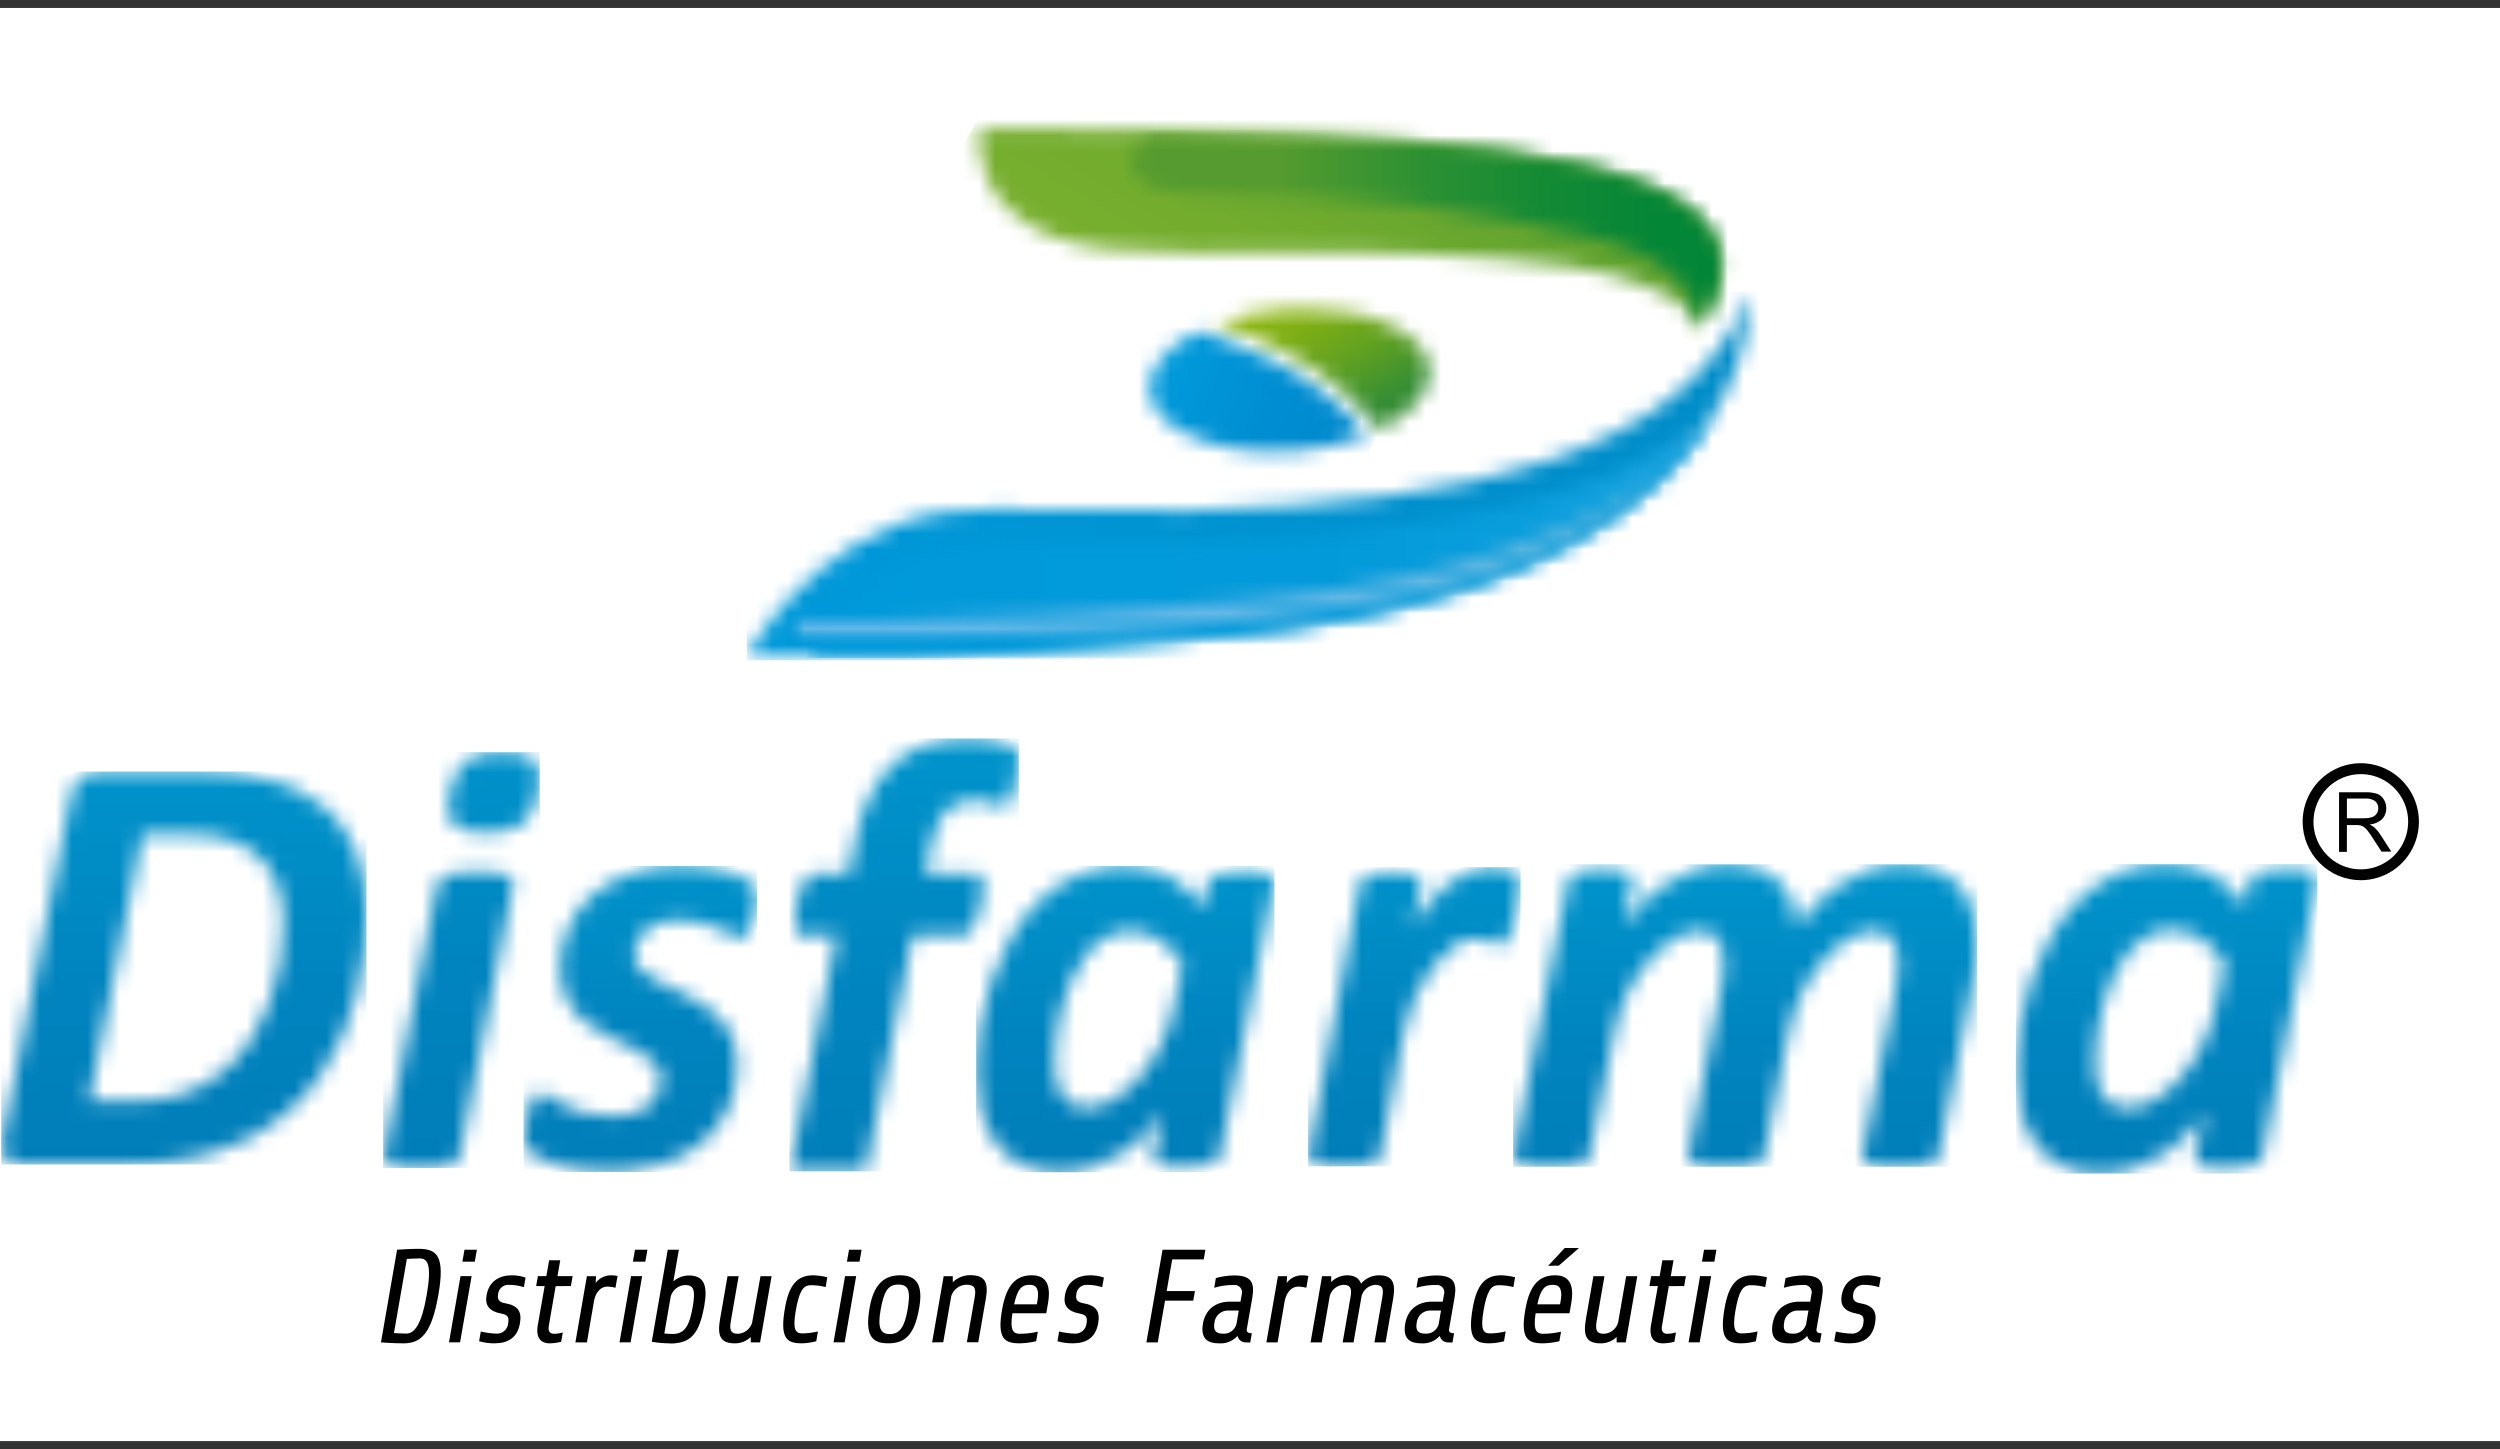
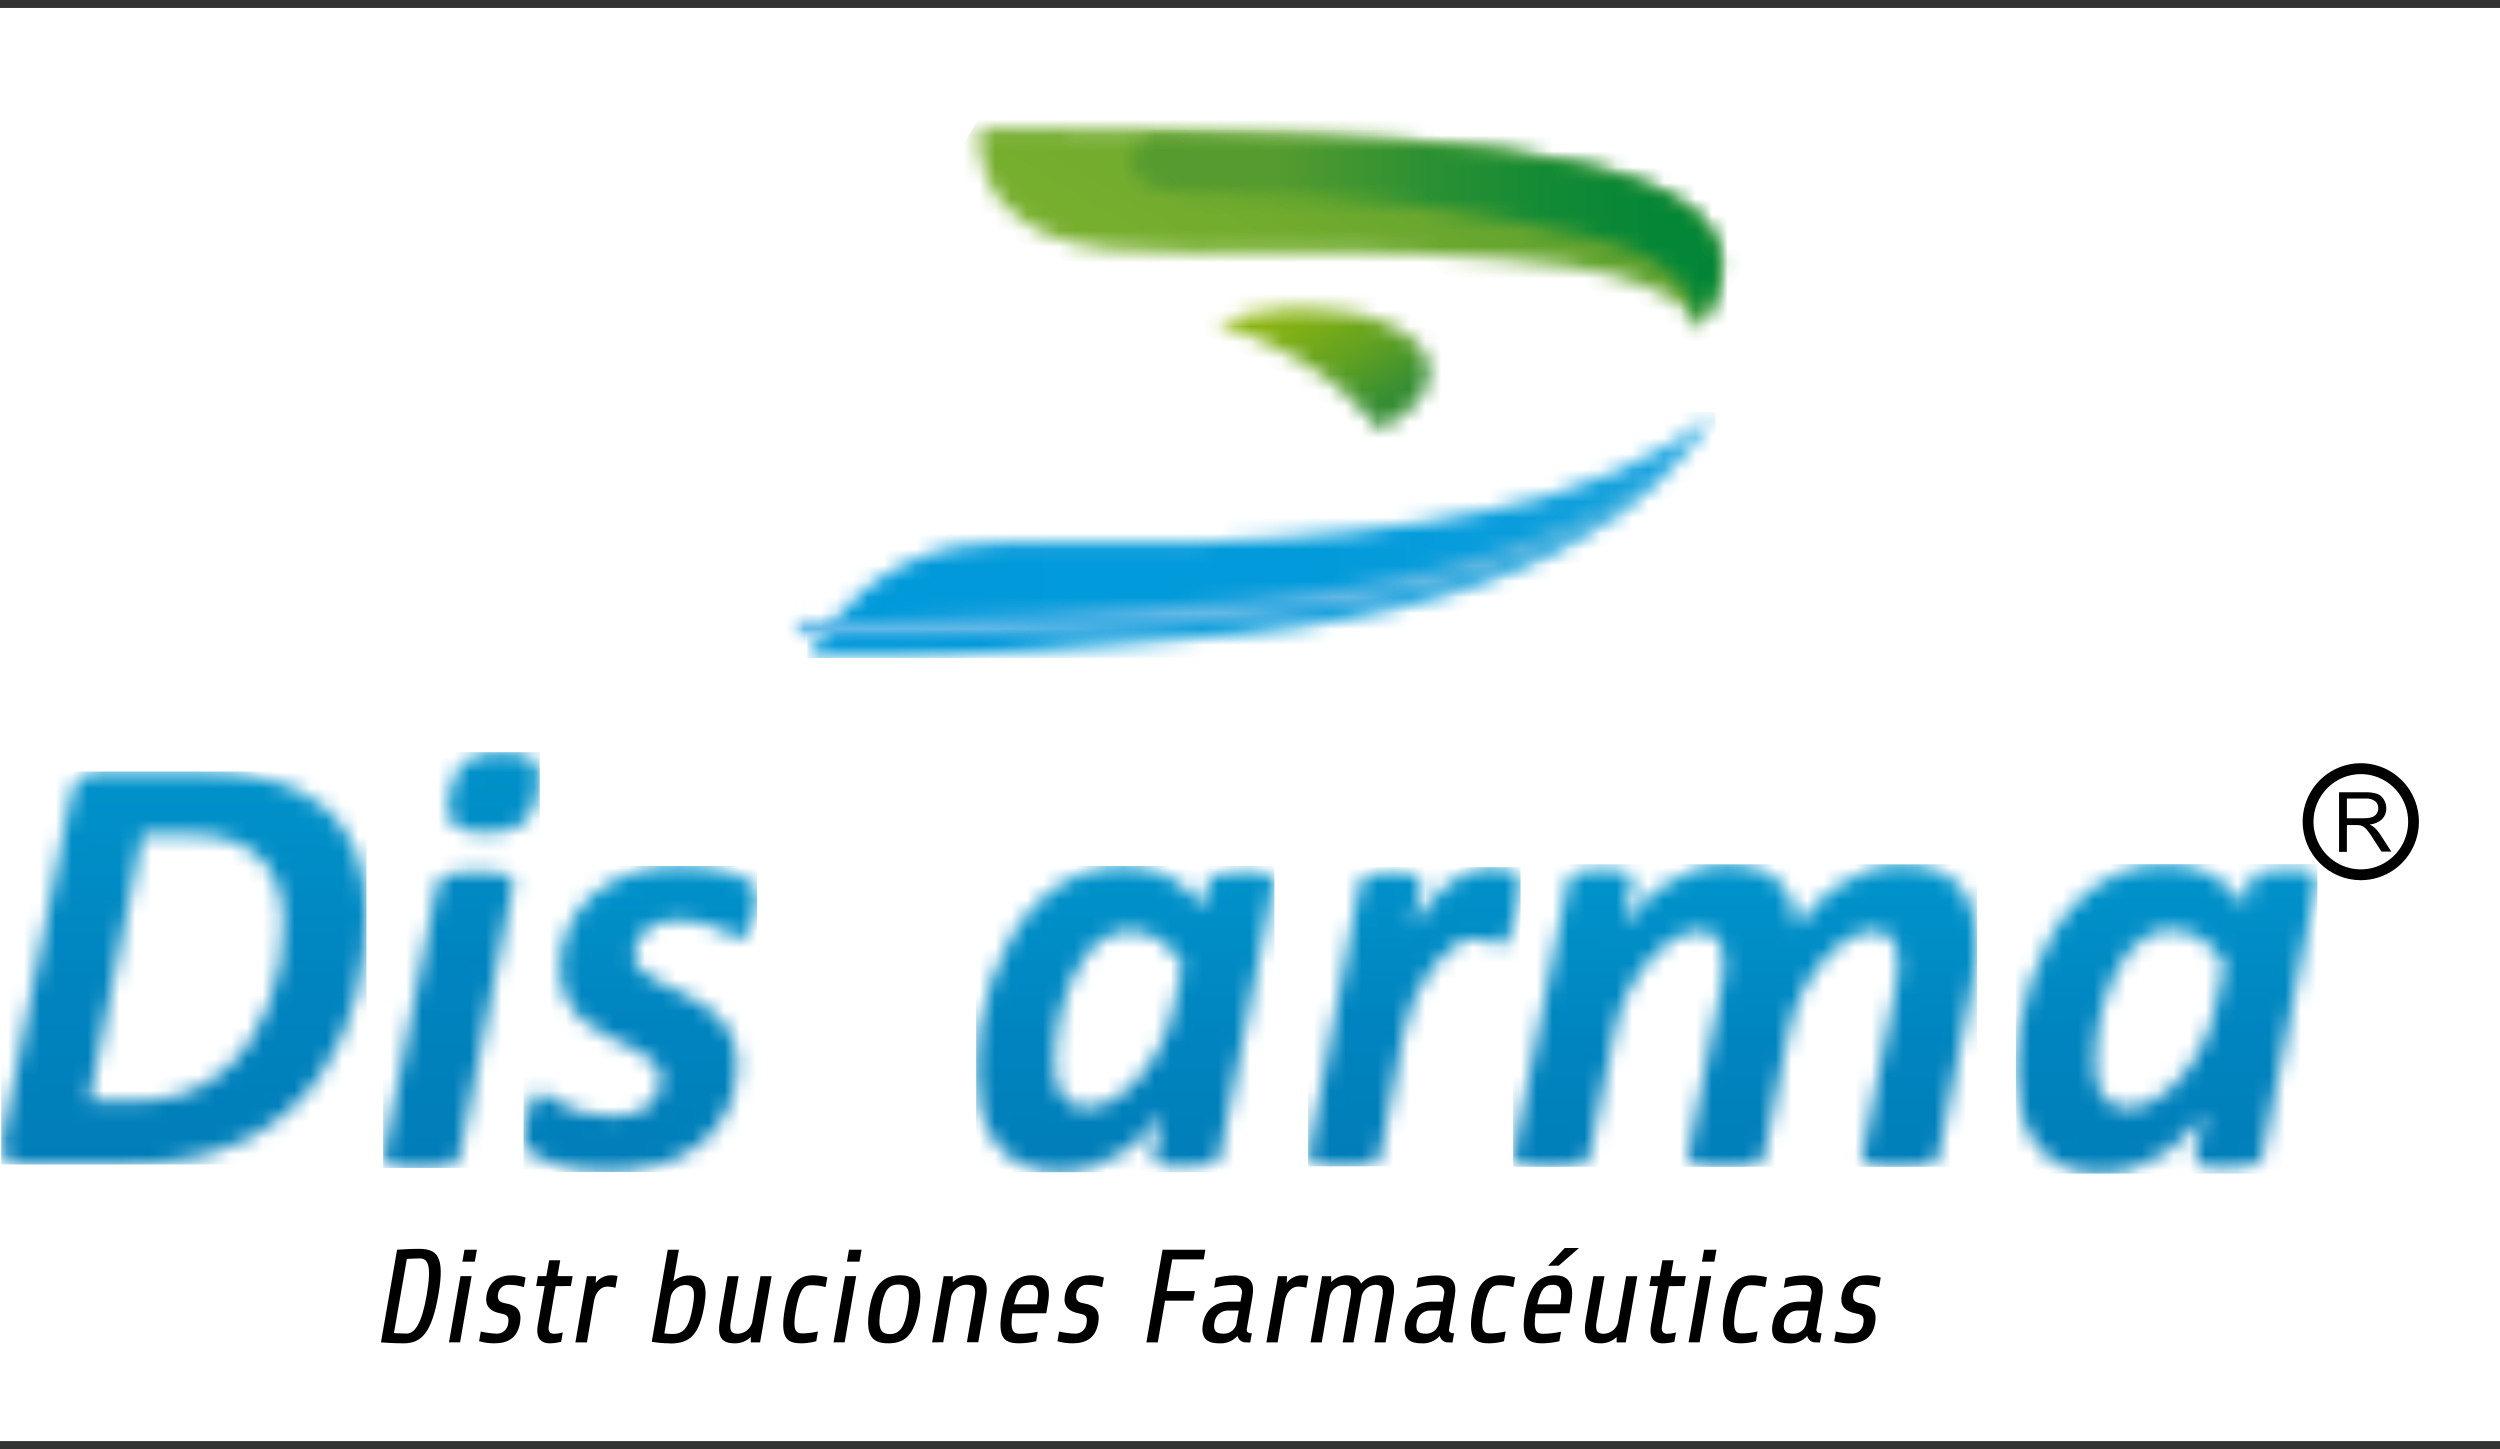
<svg xmlns="http://www.w3.org/2000/svg" width="157" height="91" viewBox="0 0 157 91" fill="none">
  <rect x="0" y="0" width="157" height="91" fill="#333333" stroke="none" />
  <rect width="157" height="90" transform="translate(0 0.5)" fill="white" />
  <g clip-path="url(#clip0_275_6466)">
    <mask id="mask0_275_6466" style="mask-type:luminance" maskUnits="userSpaceOnUse" x="-89" y="-119" width="330" height="331">
      <path d="M240.189 -118.979H-88.189V211.401H240.189V-118.979Z" fill="white" />
    </mask>
    <g mask="url(#mask0_275_6466)">
      <mask id="mask1_275_6466" style="mask-type:luminance" maskUnits="userSpaceOnUse" x="72" y="20" width="14" height="9">
-         <path d="M72.169 24.527C72.349 26.988 76.441 28.692 81.303 28.331C82.86 28.228 84.392 27.893 85.852 27.338C82.632 23.078 76.762 21.219 75.237 20.794C73.266 21.761 72.073 23.116 72.172 24.527" fill="white" />
-       </mask>
+         </mask>
      <g mask="url(#mask1_275_6466)">
        <path d="M74.431 15.569L69.106 27.338L83.479 33.922L88.804 22.154L74.431 15.569Z" fill="url(#paint0_linear_275_6466)" />
      </g>
      <mask id="mask2_275_6466" style="mask-type:luminance" maskUnits="userSpaceOnUse" x="76" y="19" width="14" height="9">
        <path d="M80.65 19.415C79.199 19.514 77.768 19.81 76.397 20.296C83.96 22.732 86.591 27.005 86.596 27.01C88.632 26.041 89.88 24.66 89.783 23.217C89.619 20.977 86.219 19.365 81.942 19.365C81.52 19.365 81.089 19.381 80.65 19.413" fill="white" />
      </mask>
      <g mask="url(#mask2_275_6466)">
        <path d="M86.515 13.49L73.106 21.279L79.769 32.891L93.179 25.102L86.515 13.49Z" fill="url(#paint1_linear_275_6466)" />
      </g>
      <mask id="mask3_275_6466" style="mask-type:luminance" maskUnits="userSpaceOnUse" x="46" y="18" width="64" height="24">
        <path d="M74.848 32.04C71.989 32.117 69.283 32.065 66.892 32.012C63.529 31.937 60.793 31.862 59.136 32.15C50.904 33.595 46.9 41.194 46.9 41.194C62.126 41.471 67.26 40.586 73.978 40.15C111.573 37.701 109.857 18.321 109.857 18.321C106.135 28.75 91.573 31.587 74.848 32.04Z" fill="white" />
      </mask>
      <g mask="url(#mask3_275_6466)">
-         <path d="M111.571 18.321H46.9V41.471H111.571V18.321Z" fill="url(#paint2_linear_275_6466)" />
-       </g>
+         </g>
      <mask id="mask4_275_6466" style="mask-type:luminance" maskUnits="userSpaceOnUse" x="50" y="25" width="58" height="17">
        <path d="M75.299 34.058C72.471 34.166 69.796 34.13 67.442 34.095C64.246 34.047 61.645 34.001 60.067 34.316C55.106 35.3 52.186 38.767 50.699 41.245C63.046 41.322 67.862 40.549 73.979 40.143C95.814 38.723 104.389 31.593 107.743 25.862C100.956 31.796 87.937 33.571 75.303 34.058" fill="white" />
      </mask>
      <g mask="url(#mask4_275_6466)">
        <path d="M107.739 25.862H50.699V41.319H107.739V25.862Z" fill="url(#paint3_linear_275_6466)" />
      </g>
      <mask id="mask5_275_6466" style="mask-type:luminance" maskUnits="userSpaceOnUse" x="49" y="28" width="57" height="13">
        <path d="M78.148 37.716C58.277 39.397 50.127 38.952 50.127 38.952L49.406 40.09C49.406 40.09 63.59 40.569 78.201 38.917C86.605 37.967 97.621 36.542 105.005 28.937C103.692 30.23 96.741 36.146 78.144 37.716M105.005 28.937C105.169 28.776 105.246 28.686 105.246 28.686L105.005 28.937Z" fill="white" />
      </mask>
      <g mask="url(#mask5_275_6466)">
        <mask id="mask6_275_6466" style="mask-type:luminance" maskUnits="userSpaceOnUse" x="49" y="28" width="57" height="13">
          <path d="M105.25 28.686H49.41V40.569H105.25V28.686Z" fill="white" />
        </mask>
        <g mask="url(#mask6_275_6466)">
          <mask id="mask7_275_6466" style="mask-type:luminance" maskUnits="userSpaceOnUse" x="49" y="28" width="57" height="13">
            <path d="M105.25 28.686H49.41V40.569H105.25V28.686Z" fill="white" />
          </mask>
          <g mask="url(#mask7_275_6466)">
            <path d="M105.25 28.686H49.41V40.569H105.25V28.686Z" fill="url(#paint4_linear_275_6466)" />
          </g>
        </g>
      </g>
      <mask id="mask8_275_6466" style="mask-type:luminance" maskUnits="userSpaceOnUse" x="61" y="8" width="48" height="13">
        <path d="M61.551 8.068C61.551 8.171 61.093 10.848 63.16 12.94C66.406 16.224 70.798 15.966 83.27 15.849C91.066 15.779 98.907 16.592 101.162 17.241C107.789 19.151 106.416 21.089 106.635 20.765C112.568 11.649 99.814 9.312 82.015 8.475C74.371 8.121 67.116 8.07 63.661 8.07C62.326 8.07 61.56 8.07 61.56 8.07" fill="white" />
      </mask>
      <g mask="url(#mask8_275_6466)">
        <path d="M73.95 -14.359L55.477 17.833L99.683 43.511L118.157 11.319L73.95 -14.359Z" fill="url(#paint5_linear_275_6466)" />
      </g>
      <mask id="mask9_275_6466" style="mask-type:luminance" maskUnits="userSpaceOnUse" x="71" y="8" width="38" height="13">
        <path d="M76 12.198C86.108 12.187 92.697 13.255 99.687 14.806C106.785 16.383 106.732 19.871 106.607 20.704C106.607 20.801 106.581 20.823 106.623 20.757C112.555 11.64 99.801 9.304 82.003 8.467C78.524 8.306 75.127 8.207 72.13 8.147C70.621 9.958 69.965 12.204 76 12.198Z" fill="white" />
      </mask>
      <g mask="url(#mask9_275_6466)">
        <mask id="mask10_275_6466" style="mask-type:luminance" maskUnits="userSpaceOnUse" x="69" y="8" width="44" height="13">
          <path d="M112.55 8.147H69.959V20.823H112.55V8.147Z" fill="white" />
        </mask>
        <g mask="url(#mask10_275_6466)">
          <mask id="mask11_275_6466" style="mask-type:luminance" maskUnits="userSpaceOnUse" x="69" y="8" width="44" height="13">
            <path d="M112.55 8.147H69.959V20.823H112.55V8.147Z" fill="white" />
          </mask>
          <g mask="url(#mask11_275_6466)">
            <path d="M112.55 8.147H69.959V20.823H112.55V8.147Z" fill="url(#paint6_linear_275_6466)" />
          </g>
        </g>
      </g>
      <mask id="mask12_275_6466" style="mask-type:luminance" maskUnits="userSpaceOnUse" x="0" y="48" width="24" height="26">
        <path d="M8.948 52.378H11.546C12.812 52.378 13.82 52.519 14.572 52.799C15.267 53.043 15.899 53.441 16.422 53.962C16.904 54.462 17.261 55.071 17.463 55.737C17.683 56.459 17.792 57.211 17.785 57.966C17.784 58.81 17.714 59.652 17.577 60.484C17.438 61.35 17.212 62.2 16.905 63.021C16.594 63.847 16.193 64.636 15.71 65.373C15.225 66.115 14.63 66.777 13.945 67.338C13.231 67.92 12.422 68.373 11.555 68.677C10.475 69.029 9.343 69.193 8.208 69.164H5.592L8.948 52.378ZM6.294 48.451C5.866 48.443 5.447 48.574 5.099 48.824C4.73 49.124 4.494 49.558 4.442 50.033L0.149 71.54C0.087 71.79 0.077 72.049 0.121 72.302C0.153 72.485 0.239 72.655 0.366 72.789C0.492 72.914 0.65 73.003 0.821 73.047C1.01 73.099 1.204 73.124 1.399 73.124H7.641C9.143 73.146 10.643 73.005 12.115 72.703C13.284 72.456 14.417 72.066 15.491 71.54C16.448 71.066 17.338 70.466 18.138 69.756C18.881 69.095 19.546 68.349 20.119 67.534C20.669 66.752 21.136 65.915 21.514 65.036C21.881 64.181 22.179 63.297 22.404 62.393C22.62 61.538 22.779 60.669 22.877 59.792C22.97 58.988 23.018 58.179 23.02 57.369C23.044 56.052 22.821 54.742 22.363 53.508C21.947 52.426 21.27 51.466 20.393 50.713C19.43 49.92 18.311 49.342 17.109 49.017C15.811 48.639 14.2 48.448 12.273 48.445L6.294 48.451Z" fill="white" />
      </mask>
      <g mask="url(#mask12_275_6466)">
        <path d="M23.019 48.453H0.074V73.13H23.019V48.453Z" fill="url(#paint7_linear_275_6466)" />
      </g>
      <mask id="mask13_275_6466" style="mask-type:luminance" maskUnits="userSpaceOnUse" x="24" y="47" width="10" height="27">
        <path d="M28.832 54.801C28.574 54.828 28.319 54.882 28.072 54.964C27.91 55.014 27.761 55.099 27.634 55.213C27.543 55.304 27.479 55.421 27.453 55.548L24.086 72.582C24.059 72.695 24.073 72.814 24.125 72.917C24.204 73.035 24.322 73.12 24.458 73.157C24.686 73.233 24.922 73.281 25.161 73.3C25.543 73.337 25.928 73.353 26.312 73.349C26.7 73.352 27.087 73.336 27.473 73.3C27.734 73.28 27.992 73.232 28.243 73.157C28.406 73.113 28.556 73.031 28.681 72.917C28.773 72.826 28.836 72.709 28.863 72.582L32.23 55.548C32.255 55.435 32.242 55.317 32.19 55.213C32.111 55.094 31.994 55.006 31.857 54.964C31.631 54.88 31.395 54.825 31.155 54.801C30.772 54.759 30.388 54.74 30.003 54.744C29.612 54.74 29.221 54.759 28.832 54.801ZM30.156 47.374C29.817 47.45 29.498 47.6 29.224 47.815C28.964 48.026 28.756 48.294 28.615 48.599C28.445 48.971 28.324 49.364 28.254 49.768C28.159 50.16 28.12 50.562 28.138 50.964C28.149 51.251 28.253 51.526 28.433 51.748C28.639 51.962 28.905 52.105 29.195 52.158C29.623 52.251 30.06 52.293 30.498 52.284C30.958 52.292 31.417 52.25 31.868 52.158C32.206 52.09 32.524 51.946 32.799 51.737C33.061 51.528 33.27 51.26 33.41 50.953C33.578 50.571 33.699 50.169 33.771 49.757C33.852 49.373 33.887 48.98 33.876 48.588C33.868 48.302 33.767 48.026 33.589 47.804C33.387 47.581 33.12 47.427 32.827 47.363C32.4 47.264 31.963 47.219 31.525 47.229C31.065 47.221 30.606 47.266 30.156 47.363" fill="white" />
      </mask>
      <g mask="url(#mask13_275_6466)">
        <path d="M33.896 47.237H24.062V73.346H33.896V47.237Z" fill="url(#paint8_linear_275_6466)" />
      </g>
      <mask id="mask14_275_6466" style="mask-type:luminance" maskUnits="userSpaceOnUse" x="32" y="54" width="16" height="20">
        <path d="M39.575 54.874C38.699 55.166 37.887 55.626 37.185 56.228C36.542 56.787 36.03 57.482 35.685 58.264C35.34 59.058 35.165 59.916 35.173 60.783C35.147 61.5 35.307 62.211 35.637 62.847C35.934 63.377 36.331 63.844 36.806 64.222C37.278 64.594 37.792 64.908 38.338 65.157C38.888 65.413 39.396 65.66 39.871 65.902C40.292 66.112 40.685 66.375 41.04 66.684C41.192 66.82 41.312 66.989 41.392 67.177C41.472 67.365 41.511 67.569 41.504 67.774C41.506 68.082 41.445 68.387 41.325 68.671C41.198 68.959 41.006 69.214 40.764 69.415C40.482 69.647 40.156 69.82 39.805 69.922C39.364 70.05 38.907 70.111 38.448 70.102C37.816 70.118 37.186 70.037 36.578 69.864C36.143 69.732 35.721 69.56 35.317 69.349C35.028 69.198 34.749 69.029 34.481 68.842C34.312 68.71 34.106 68.634 33.892 68.622C33.836 68.626 33.781 68.643 33.731 68.671C33.682 68.699 33.64 68.738 33.608 68.785C33.506 68.916 33.424 69.061 33.362 69.215C33.282 69.406 33.215 69.603 33.163 69.805C33.106 70.025 33.054 70.245 33.01 70.455C32.966 70.664 32.933 70.869 32.916 71.047C32.898 71.193 32.889 71.34 32.887 71.488C32.883 71.637 32.905 71.787 32.953 71.928C33.003 72.05 33.077 72.161 33.172 72.252C33.38 72.432 33.61 72.585 33.855 72.71C34.208 72.896 34.58 73.044 34.965 73.15C35.451 73.289 35.945 73.397 36.445 73.474C38.166 73.739 39.924 73.612 41.589 73.102C42.525 72.804 43.395 72.328 44.151 71.699C44.836 71.115 45.381 70.384 45.745 69.558C46.117 68.714 46.305 67.799 46.296 66.876C46.322 66.158 46.158 65.447 45.821 64.814C45.514 64.277 45.107 63.804 44.624 63.42C44.146 63.039 43.624 62.718 43.069 62.464C42.51 62.211 41.992 61.967 41.513 61.73C41.086 61.524 40.684 61.268 40.315 60.968C40.164 60.852 40.041 60.701 39.957 60.529C39.873 60.357 39.83 60.167 39.831 59.975C39.831 59.679 39.892 59.386 40.011 59.116C40.132 58.848 40.311 58.61 40.534 58.42C40.788 58.207 41.081 58.048 41.397 57.951C41.781 57.831 42.181 57.773 42.583 57.779C43.086 57.771 43.587 57.829 44.074 57.951C44.454 58.05 44.825 58.181 45.184 58.343C45.502 58.488 45.769 58.623 45.992 58.744C46.167 58.851 46.365 58.913 46.57 58.924C46.721 58.924 46.857 58.814 46.977 58.592C47.11 58.34 47.215 58.074 47.29 57.799C47.378 57.502 47.444 57.198 47.489 56.891C47.528 56.667 47.55 56.441 47.557 56.213C47.569 56.094 47.556 55.973 47.518 55.859C47.481 55.745 47.419 55.641 47.338 55.552C47.154 55.374 46.939 55.232 46.703 55.134C46.366 54.978 46.017 54.85 45.659 54.751C45.217 54.628 44.767 54.535 44.313 54.473C43.8 54.404 43.283 54.369 42.765 54.37C41.682 54.353 40.605 54.518 39.575 54.856" fill="white" />
      </mask>
      <g mask="url(#mask14_275_6466)">
        <path d="M47.549 54.387H32.877V73.598H47.549V54.387Z" fill="url(#paint9_linear_275_6466)" />
      </g>
      <mask id="mask15_275_6466" style="mask-type:luminance" maskUnits="userSpaceOnUse" x="61" y="54" width="20" height="20">
        <path d="M67.226 69.305C66.974 69.146 66.765 68.926 66.62 68.664C66.46 68.38 66.354 68.07 66.307 67.748C66.248 67.387 66.219 67.023 66.222 66.657C66.224 66.086 66.265 65.515 66.344 64.948C66.426 64.328 66.552 63.714 66.723 63.111C66.896 62.512 67.116 61.927 67.38 61.363C67.62 60.834 67.922 60.337 68.282 59.883C68.606 59.469 69.006 59.122 69.459 58.858C69.905 58.604 70.409 58.472 70.922 58.477C71.584 58.463 72.235 58.646 72.793 59.004C73.392 59.416 73.894 59.954 74.265 60.581L73.724 63.171C73.554 64.031 73.27 64.863 72.879 65.647C72.521 66.377 72.07 67.058 71.539 67.673C71.073 68.218 70.521 68.683 69.906 69.049C69.391 69.367 68.801 69.542 68.196 69.556C67.857 69.57 67.52 69.487 67.226 69.316M67.599 54.999C66.718 55.392 65.914 55.939 65.223 56.614C64.525 57.3 63.926 58.083 63.446 58.938C62.956 59.804 62.549 60.716 62.231 61.66C61.918 62.583 61.683 63.53 61.528 64.492C61.386 65.361 61.313 66.24 61.309 67.12C61.302 67.939 61.383 68.757 61.552 69.558C61.711 70.299 62.008 71.003 62.428 71.633C62.837 72.242 63.392 72.738 64.041 73.076C64.828 73.458 65.696 73.642 66.57 73.611C67.297 73.612 68.02 73.489 68.706 73.247C69.37 73.018 70.004 72.71 70.596 72.329C71.139 71.983 71.637 71.569 72.078 71.098C72.446 70.717 72.754 70.282 72.99 69.807L72.459 72.54C72.431 72.658 72.441 72.781 72.487 72.893C72.551 73.006 72.656 73.089 72.78 73.124C72.975 73.189 73.176 73.231 73.38 73.247C73.699 73.276 74.019 73.289 74.339 73.285C74.905 73.31 75.471 73.252 76.02 73.113C76.368 72.999 76.568 72.809 76.618 72.54L80.013 55.462C80.041 55.349 80.027 55.23 79.974 55.127C79.905 55.022 79.801 54.944 79.681 54.907C79.487 54.839 79.287 54.794 79.083 54.773C78.767 54.738 78.45 54.722 78.133 54.724C77.567 54.7 77.001 54.758 76.452 54.896C76.103 55.013 75.902 55.202 75.852 55.471L75.547 56.98C74.992 56.187 74.265 55.53 73.422 55.059C72.56 54.607 71.6 54.38 70.628 54.398C69.588 54.38 68.555 54.585 67.599 54.999Z" fill="white" />
      </mask>
      <g mask="url(#mask15_275_6466)">
        <path d="M80.038 54.387H61.301V73.615H80.038V54.387Z" fill="url(#paint10_linear_275_6466)" />
      </g>
      <mask id="mask16_275_6466" style="mask-type:luminance" maskUnits="userSpaceOnUse" x="82" y="54" width="14" height="20">
        <path d="M92.233 54.744C91.762 54.946 91.32 55.211 90.92 55.532C90.478 55.885 90.074 56.283 89.713 56.72C89.331 57.185 88.996 57.688 88.715 58.222L89.219 55.524C89.244 55.413 89.235 55.297 89.192 55.191C89.136 55.087 89.043 55.009 88.932 54.971C88.755 54.903 88.57 54.859 88.382 54.839C88.081 54.804 87.777 54.789 87.474 54.792C87.165 54.79 86.855 54.805 86.548 54.839C86.334 54.861 86.123 54.905 85.917 54.971C85.778 55.012 85.651 55.088 85.547 55.191C85.464 55.285 85.408 55.4 85.385 55.524L82.183 72.483C82.157 72.595 82.17 72.712 82.22 72.816C82.292 72.931 82.403 73.016 82.533 73.054C82.749 73.128 82.973 73.175 83.201 73.195C83.564 73.231 83.93 73.248 84.295 73.243C84.661 73.246 85.026 73.23 85.39 73.195C85.637 73.174 85.881 73.126 86.119 73.054C86.273 73.008 86.415 72.927 86.532 72.816C86.62 72.724 86.679 72.608 86.703 72.483L88.144 64.865C88.424 63.368 89.047 61.959 89.965 60.748C90.338 60.252 90.781 59.814 91.279 59.446C91.654 59.147 92.114 58.974 92.592 58.951C92.775 58.949 92.957 58.972 93.133 59.019C93.288 59.063 93.431 59.107 93.571 59.151C93.711 59.195 93.823 59.239 93.93 59.286C94.032 59.329 94.142 59.351 94.254 59.352C94.385 59.352 94.508 59.261 94.624 59.085C94.754 58.87 94.857 58.64 94.93 58.4C95.02 58.123 95.099 57.821 95.171 57.499C95.243 57.178 95.305 56.863 95.353 56.559C95.401 56.255 95.436 55.988 95.46 55.761C95.484 55.535 95.497 55.374 95.497 55.286C95.508 55.156 95.469 55.026 95.388 54.925C95.298 54.85 95.198 54.789 95.09 54.744C94.949 54.682 94.802 54.635 94.652 54.601C94.49 54.563 94.317 54.532 94.131 54.506C93.949 54.482 93.765 54.469 93.582 54.469C93.118 54.473 92.659 54.569 92.233 54.753" fill="white" />
      </mask>
      <g mask="url(#mask16_275_6466)">
        <path d="M95.492 54.46H82.148V73.25H95.492V54.46Z" fill="url(#paint11_linear_275_6466)" />
      </g>
      <mask id="mask17_275_6466" style="mask-type:luminance" maskUnits="userSpaceOnUse" x="95" y="54" width="30" height="20">
        <path d="M117.375 54.632C116.727 54.862 116.109 55.169 115.532 55.546C114.978 55.905 114.464 56.324 113.999 56.794C113.58 57.214 113.205 57.676 112.883 58.175C112.838 57.647 112.718 57.128 112.528 56.634C112.35 56.169 112.077 55.746 111.727 55.394C111.346 55.024 110.89 54.742 110.39 54.568C109.772 54.357 109.123 54.257 108.472 54.27C107.766 54.269 107.066 54.389 106.401 54.625C105.749 54.853 105.127 55.16 104.549 55.539C103.997 55.899 103.487 56.321 103.029 56.797C102.624 57.213 102.266 57.673 101.961 58.169L102.515 55.347C102.539 55.239 102.53 55.125 102.489 55.022C102.428 54.912 102.329 54.83 102.211 54.79C102.023 54.722 101.827 54.677 101.628 54.656C101.309 54.62 100.987 54.604 100.665 54.607C100.337 54.605 100.009 54.621 99.682 54.656C99.455 54.679 99.231 54.724 99.012 54.79C98.867 54.832 98.736 54.912 98.631 55.022C98.548 55.117 98.492 55.233 98.469 55.358L95.046 72.507C95.018 72.62 95.031 72.739 95.083 72.842C95.162 72.96 95.281 73.046 95.418 73.082C95.647 73.159 95.884 73.207 96.125 73.228C96.422 73.258 96.808 73.276 97.278 73.276C97.749 73.276 98.126 73.258 98.443 73.228C98.705 73.205 98.964 73.157 99.216 73.082C99.378 73.037 99.528 72.955 99.654 72.842C99.747 72.752 99.81 72.635 99.835 72.507L101.394 64.746C101.556 63.903 101.836 63.087 102.226 62.323C102.585 61.603 103.034 60.931 103.561 60.325C104.016 59.796 104.547 59.34 105.138 58.971C105.61 58.661 106.157 58.488 106.72 58.471C107.281 58.471 107.676 58.654 107.907 59.019C108.149 59.441 108.268 59.924 108.248 60.411C108.248 60.716 108.232 61.022 108.2 61.325C108.17 61.633 108.116 61.938 108.038 62.237L106.016 72.514C106.001 72.57 105.998 72.629 106.006 72.686C106.015 72.744 106.034 72.799 106.064 72.849C106.145 72.964 106.262 73.048 106.396 73.089C106.622 73.165 106.856 73.214 107.093 73.234C107.393 73.265 107.771 73.283 108.231 73.283C108.691 73.283 109.091 73.265 109.404 73.234C109.666 73.211 109.925 73.162 110.177 73.089C110.34 73.045 110.49 72.962 110.615 72.849C110.708 72.758 110.771 72.642 110.797 72.514L112.34 64.746C112.502 63.903 112.782 63.087 113.172 62.323C113.531 61.603 113.98 60.931 114.507 60.325C114.962 59.796 115.493 59.34 116.084 58.971C116.556 58.66 117.105 58.487 117.669 58.471C118.24 58.471 118.638 58.658 118.862 59.028C119.102 59.475 119.217 59.98 119.194 60.488C119.196 60.783 119.177 61.077 119.137 61.369C119.1 61.658 119.054 61.948 119.004 62.25L116.961 72.527C116.942 72.582 116.934 72.64 116.939 72.698C116.944 72.756 116.961 72.812 116.99 72.862C117.071 72.977 117.188 73.061 117.323 73.102C117.552 73.179 117.789 73.228 118.03 73.247C118.336 73.278 118.717 73.296 119.177 73.296C119.637 73.296 120.039 73.278 120.35 73.247C120.612 73.224 120.871 73.175 121.123 73.102C121.29 73.059 121.444 72.977 121.572 72.862C121.665 72.772 121.728 72.655 121.754 72.527L123.853 61.942C123.95 61.482 124.023 61.017 124.072 60.55C124.121 60.111 124.146 59.67 124.149 59.228V59.147C124.151 58.507 124.067 57.87 123.899 57.253C123.747 56.682 123.474 56.151 123.098 55.698C122.702 55.238 122.201 54.882 121.638 54.66C120.921 54.391 120.159 54.264 119.394 54.286C118.698 54.285 118.007 54.405 117.351 54.64" fill="white" />
      </mask>
      <g mask="url(#mask17_275_6466)">
        <path d="M124.166 54.277H95.023V73.274H124.166V54.277Z" fill="url(#paint12_linear_275_6466)" />
      </g>
      <mask id="mask18_275_6466" style="mask-type:luminance" maskUnits="userSpaceOnUse" x="-89" y="-119" width="330" height="331">
        <path d="M240.189 -118.979H-88.189V211.401H240.189V-118.979Z" fill="white" />
      </mask>
      <g mask="url(#mask18_275_6466)">
        <path d="M148.257 55.277C148.979 55.277 149.685 55.061 150.286 54.658C150.887 54.254 151.355 53.68 151.631 53.008C151.907 52.337 151.979 51.598 151.838 50.886C151.697 50.173 151.349 49.518 150.838 49.005C150.327 48.491 149.677 48.141 148.968 48C148.26 47.858 147.525 47.931 146.858 48.21C146.191 48.488 145.621 48.959 145.22 49.564C144.819 50.168 144.605 50.879 144.605 51.605C144.607 52.579 144.992 53.513 145.676 54.201C146.361 54.889 147.289 55.276 148.257 55.277ZM148.257 48.614C148.845 48.614 149.42 48.789 149.909 49.117C150.398 49.446 150.78 49.913 151.005 50.459C151.231 51.006 151.29 51.607 151.175 52.188C151.061 52.768 150.778 53.301 150.362 53.72C149.946 54.138 149.417 54.423 148.84 54.539C148.263 54.654 147.665 54.595 147.122 54.369C146.579 54.143 146.114 53.759 145.787 53.267C145.461 52.775 145.286 52.197 145.286 51.605C145.287 50.813 145.6 50.053 146.157 49.492C146.714 48.931 147.469 48.615 148.257 48.614Z" fill="black" />
        <path d="M147.385 51.815H147.954C148.046 51.811 148.138 51.817 148.228 51.832C148.306 51.852 148.38 51.886 148.447 51.931C148.543 52 148.627 52.084 148.696 52.18C148.791 52.299 148.915 52.471 149.051 52.696L149.557 53.48H150.174L149.517 52.462C149.403 52.28 149.266 52.112 149.11 51.964C149.02 51.89 148.921 51.828 148.815 51.779C149.109 51.757 149.388 51.635 149.605 51.434C149.772 51.255 149.863 51.018 149.859 50.773C149.861 50.575 149.808 50.38 149.706 50.211C149.612 50.049 149.467 49.923 149.294 49.854C149.049 49.778 148.793 49.744 148.537 49.755H146.893V53.499H147.383L147.385 51.815ZM147.385 50.149H148.561C148.776 50.132 148.99 50.192 149.165 50.319C149.227 50.374 149.277 50.441 149.31 50.518C149.343 50.594 149.358 50.676 149.355 50.76C149.356 50.879 149.322 50.995 149.257 51.094C149.187 51.198 149.086 51.275 148.968 51.315C148.798 51.369 148.62 51.392 148.443 51.385H147.385V50.149Z" fill="black" />
      </g>
      <mask id="mask19_275_6466" style="mask-type:luminance" maskUnits="userSpaceOnUse" x="126" y="54" width="20" height="20">
        <path d="M132.587 69.338C132.332 69.177 132.12 68.954 131.971 68.691C131.813 68.402 131.705 68.089 131.654 67.763C131.596 67.399 131.567 67.031 131.569 66.662C131.572 66.084 131.614 65.506 131.693 64.933C131.777 64.306 131.905 63.686 132.079 63.078C132.25 62.474 132.47 61.885 132.735 61.316C132.977 60.782 133.283 60.279 133.646 59.819C133.976 59.403 134.38 59.053 134.837 58.786C135.287 58.528 135.797 58.394 136.315 58.4C136.983 58.386 137.641 58.571 138.206 58.931C138.81 59.349 139.317 59.893 139.693 60.526L139.156 63.131C138.984 64 138.696 64.842 138.3 65.633C137.938 66.371 137.484 67.058 136.947 67.68C136.478 68.232 135.92 68.701 135.297 69.069C134.776 69.391 134.18 69.568 133.57 69.582C133.227 69.597 132.888 69.513 132.591 69.342M132.965 54.876C132.073 55.272 131.257 55.824 130.557 56.508C129.851 57.2 129.247 57.99 128.762 58.854C128.265 59.73 127.854 60.652 127.534 61.607C127.219 62.54 126.981 63.498 126.822 64.47C126.68 65.348 126.607 66.235 126.604 67.124C126.601 67.956 126.688 68.785 126.862 69.598C127.02 70.346 127.317 71.056 127.738 71.692C128.151 72.309 128.713 72.81 129.371 73.151C130.165 73.538 131.041 73.724 131.923 73.692C132.658 73.693 133.388 73.569 134.082 73.325C134.753 73.094 135.395 72.782 135.993 72.397C136.542 72.047 137.045 71.629 137.49 71.153C137.862 70.768 138.172 70.328 138.412 69.849L137.874 72.611C137.847 72.73 137.857 72.854 137.902 72.968C137.97 73.077 138.076 73.156 138.2 73.188C138.395 73.257 138.598 73.299 138.804 73.314C139.127 73.343 139.451 73.356 139.776 73.353C140.347 73.377 140.918 73.318 141.473 73.179C141.825 73.062 142.026 72.871 142.079 72.6L145.514 55.334C145.541 55.22 145.528 55.1 145.477 54.995C145.408 54.885 145.302 54.803 145.179 54.764C144.983 54.695 144.779 54.649 144.572 54.627C144.254 54.593 143.934 54.578 143.614 54.581C143.042 54.557 142.47 54.615 141.915 54.753C141.563 54.869 141.362 55.063 141.311 55.334L141.004 56.858C140.441 56.057 139.706 55.393 138.852 54.918C137.982 54.463 137.011 54.236 136.03 54.257C134.977 54.239 133.933 54.446 132.965 54.865" fill="white" />
      </mask>
      <g mask="url(#mask19_275_6466)">
        <path d="M145.532 54.27H126.598V73.699H145.532V54.27Z" fill="url(#paint13_linear_275_6466)" />
      </g>
      <mask id="mask20_275_6466" style="mask-type:luminance" maskUnits="userSpaceOnUse" x="49" y="46" width="15" height="28">
        <path d="M58.084 46.788C57.322 47.052 56.625 47.475 56.039 48.031C55.431 48.621 54.935 49.318 54.577 50.088C54.153 50.993 53.848 51.951 53.671 52.936L53.309 54.839H51.206C51.124 54.837 51.043 54.853 50.968 54.884C50.892 54.916 50.824 54.962 50.768 55.022C50.636 55.16 50.524 55.316 50.433 55.484C50.326 55.685 50.242 55.898 50.185 56.118C50.122 56.356 50.067 56.59 50.023 56.821C49.98 57.039 49.948 57.26 49.927 57.482C49.907 57.687 49.899 57.854 49.899 57.982C49.878 58.198 49.921 58.416 50.023 58.607C50.066 58.662 50.122 58.705 50.185 58.733C50.249 58.761 50.318 58.772 50.387 58.766H52.528L49.642 73.23C49.618 73.344 49.594 73.45 49.57 73.562H54.362L57.311 58.766H60.457C60.531 58.764 60.604 58.746 60.672 58.715C60.739 58.683 60.799 58.639 60.849 58.583C60.98 58.445 61.087 58.286 61.164 58.112C61.26 57.905 61.343 57.694 61.414 57.477C61.489 57.247 61.553 57.012 61.604 56.775C61.652 56.557 61.687 56.336 61.709 56.114C61.729 55.909 61.738 55.742 61.738 55.614C61.753 55.411 61.713 55.208 61.624 55.026C61.579 54.962 61.518 54.912 61.447 54.88C61.376 54.847 61.298 54.835 61.221 54.843H58.112L58.399 53.381C58.484 52.896 58.612 52.419 58.782 51.958C58.91 51.605 59.098 51.276 59.336 50.986C59.546 50.742 59.812 50.554 60.111 50.438C60.452 50.317 60.812 50.258 61.173 50.266C61.388 50.264 61.602 50.283 61.812 50.324C62.011 50.363 62.187 50.403 62.338 50.449C62.489 50.495 62.629 50.535 62.749 50.575C62.845 50.607 62.946 50.626 63.047 50.63C63.106 50.625 63.162 50.606 63.212 50.574C63.262 50.543 63.304 50.5 63.334 50.449C63.435 50.3 63.515 50.138 63.572 49.967C63.645 49.756 63.706 49.541 63.754 49.324C63.804 49.092 63.846 48.868 63.877 48.65C63.907 48.431 63.936 48.236 63.956 48.064C63.975 47.892 63.984 47.764 63.984 47.687C63.986 47.545 63.97 47.403 63.936 47.264C63.909 47.16 63.853 47.067 63.774 46.995C63.649 46.895 63.505 46.82 63.351 46.775C63.121 46.691 62.885 46.624 62.644 46.575C62.348 46.513 62.048 46.467 61.747 46.438C61.414 46.407 61.09 46.392 60.753 46.392C59.846 46.378 58.944 46.517 58.084 46.804" fill="white" />
      </mask>
      <g mask="url(#mask20_275_6466)">
-         <path d="M63.984 46.377H49.572V73.562H63.984V46.377Z" fill="url(#paint14_linear_275_6466)" />
-       </g>
+         </g>
      <mask id="mask21_275_6466" style="mask-type:luminance" maskUnits="userSpaceOnUse" x="-89" y="-119" width="330" height="331">
        <path d="M240.189 -118.979H-88.189V211.401H240.189V-118.979Z" fill="white" />
      </mask>
      <g mask="url(#mask21_275_6466)">
        <path d="M25.342 84.362C24.703 84.362 23.924 84.302 23.924 84.302L24.937 78.483C24.937 78.483 25.71 78.426 26.275 78.426C27.433 78.426 27.959 78.849 27.532 81.302C27.105 83.756 26.437 84.362 25.342 84.362ZM26.352 79.029C26.047 79.029 25.55 79.062 25.55 79.062L24.74 83.716C24.74 83.716 25.178 83.749 25.522 83.749C26.03 83.749 26.474 83.177 26.792 81.355C27.138 79.373 26.844 79.029 26.354 79.029" fill="black" />
        <path d="M29.038 79.232L29.169 78.483H29.949L29.817 79.232H29.038ZM28.197 84.298L28.92 80.141H29.618L28.893 84.298H28.197Z" fill="black" />
        <path d="M31.049 84.361C30.724 84.364 30.4 84.319 30.088 84.229L30.193 83.621C30.527 83.698 30.868 83.743 31.211 83.754C31.382 83.754 31.547 83.692 31.676 83.579C31.804 83.466 31.887 83.309 31.909 83.139C31.979 82.74 31.909 82.573 31.504 82.498C30.692 82.348 30.449 81.959 30.556 81.344C30.712 80.445 31.373 80.088 32.152 80.088C32.442 80.091 32.73 80.138 33.006 80.23L32.901 80.835C32.604 80.74 32.295 80.69 31.984 80.688C31.897 80.679 31.809 80.688 31.726 80.715C31.642 80.741 31.565 80.784 31.499 80.842C31.433 80.899 31.379 80.97 31.341 81.049C31.302 81.128 31.281 81.214 31.277 81.302C31.224 81.611 31.358 81.784 31.715 81.842C32.542 81.983 32.778 82.375 32.654 83.097C32.492 84.02 31.892 84.361 31.055 84.361" fill="black" />
        <path d="M34.896 80.769L34.458 83.306C34.43 83.463 34.443 83.762 34.789 83.762C34.976 83.76 35.162 83.732 35.343 83.681L35.242 84.262C35.006 84.325 34.763 84.358 34.519 84.362C33.863 84.362 33.659 83.888 33.766 83.26L34.204 80.765H33.67L33.779 80.141H34.311L34.486 79.144H35.183L35.01 80.141H35.96L35.852 80.765L34.896 80.769Z" fill="black" />
        <path d="M36.135 84.302L36.857 80.146H37.433L37.407 80.571C37.516 80.424 37.657 80.304 37.82 80.22C37.982 80.137 38.161 80.092 38.344 80.089C38.491 80.083 38.638 80.097 38.782 80.13L38.652 80.871C38.496 80.827 38.335 80.802 38.173 80.796C37.632 80.796 37.365 81.293 37.297 81.743L36.859 84.302H36.135Z" fill="black" />
-         <path d="M39.747 79.232L39.878 78.483H40.658L40.526 79.232H39.747ZM38.906 84.298L39.629 80.141H40.327L39.602 84.298H38.906Z" fill="black" />
        <path d="M42.068 84.362C41.687 84.362 41.306 84.329 40.93 84.262L41.934 78.483H42.633L42.289 80.465C42.562 80.233 42.906 80.103 43.263 80.1C44.222 80.1 44.45 80.732 44.235 81.969C43.918 83.791 43.373 84.373 42.068 84.373M42.125 81.403L41.72 83.74C41.897 83.764 42.075 83.775 42.254 83.773C43.033 83.773 43.307 83.198 43.506 82.053C43.69 80.996 43.552 80.699 43.027 80.699C42.822 80.707 42.626 80.779 42.464 80.906C42.302 81.032 42.184 81.206 42.125 81.403Z" fill="black" />
        <path d="M47.149 84.302V83.963C47.015 84.094 46.856 84.196 46.683 84.265C46.509 84.333 46.324 84.366 46.137 84.362C45.227 84.362 45.043 83.87 45.218 82.857L45.688 80.146H46.387L45.901 82.939C45.809 83.463 45.848 83.762 46.339 83.762C46.539 83.753 46.731 83.683 46.89 83.561C47.049 83.439 47.168 83.271 47.23 83.08L47.759 80.146H48.456L47.733 84.302H47.149Z" fill="black" />
        <path d="M51.262 84.229C50.963 84.311 50.655 84.356 50.345 84.361C49.401 84.361 48.963 84.046 49.296 82.141C49.554 80.652 50.095 80.088 51.08 80.088C51.376 80.099 51.669 80.14 51.956 80.212L51.849 80.829C51.545 80.748 51.232 80.709 50.918 80.712C50.441 80.712 50.189 81.077 49.975 82.309C49.76 83.54 49.975 83.738 50.391 83.738C50.719 83.735 51.046 83.692 51.365 83.613L51.262 84.229Z" fill="black" />
        <path d="M53.188 79.232L53.318 78.483H54.108L53.977 79.232H53.188ZM52.346 84.298L53.07 80.141H53.767L53.044 84.298H52.346Z" fill="black" />
        <path d="M55.781 84.361C54.766 84.361 54.306 83.888 54.61 82.141C54.855 80.729 55.46 80.088 56.526 80.088C57.592 80.088 57.973 80.729 57.725 82.141C57.423 83.888 56.799 84.361 55.781 84.361ZM56.423 80.67C55.766 80.67 55.508 81.086 55.302 82.267C55.114 83.346 55.267 83.78 55.882 83.78C56.497 83.78 56.804 83.339 56.992 82.267C57.196 81.086 57.08 80.67 56.423 80.67Z" fill="black" />
        <path d="M58.537 84.302L59.262 80.146H59.835V80.52C60.13 80.237 60.522 80.079 60.93 80.08C61.865 80.08 62.088 80.536 61.913 81.551L61.436 84.293H60.72L61.212 81.467C61.302 80.943 61.234 80.679 60.685 80.679C60.475 80.685 60.272 80.756 60.103 80.882C59.934 81.008 59.808 81.183 59.741 81.384L59.236 84.293L58.537 84.302Z" fill="black" />
        <path d="M63.578 82.474C63.412 83.575 63.642 83.762 64.053 83.762C64.431 83.759 64.806 83.714 65.174 83.63L65.071 84.229C64.73 84.31 64.38 84.355 64.029 84.361C63.088 84.361 62.602 84.077 62.935 82.225C63.202 80.683 63.81 80.088 64.798 80.088C65.741 80.088 66.004 80.749 65.814 81.85L65.704 82.474H63.578ZM63.686 81.91H65.113L65.152 81.69C65.262 81.058 65.152 80.685 64.671 80.685C64.145 80.685 63.894 80.959 63.686 81.917" fill="black" />
        <path d="M67.369 84.361C67.044 84.364 66.721 84.319 66.408 84.229L66.513 83.621C66.847 83.698 67.189 83.743 67.531 83.754C67.702 83.754 67.867 83.692 67.996 83.579C68.125 83.466 68.208 83.309 68.23 83.139C68.3 82.74 68.23 82.573 67.825 82.498C67.012 82.348 66.769 81.959 66.877 81.344C67.032 80.445 67.693 80.088 68.473 80.088C68.763 80.091 69.051 80.138 69.326 80.23L69.215 80.835C68.918 80.739 68.609 80.69 68.297 80.688C68.21 80.679 68.123 80.688 68.039 80.715C67.956 80.741 67.879 80.784 67.813 80.842C67.746 80.899 67.693 80.97 67.654 81.049C67.616 81.128 67.594 81.214 67.59 81.302C67.538 81.611 67.671 81.784 68.028 81.842C68.858 81.983 69.092 82.375 68.967 83.097C68.805 84.02 68.206 84.361 67.369 84.361Z" fill="black" />
        <path d="M73.614 79.091L73.268 81.078H75.041L74.936 81.683H73.163L72.708 84.304H71.994L73.008 78.483H75.698L75.593 79.091H73.614Z" fill="black" />
        <path d="M78.259 84.302C78.135 84.31 78.012 84.274 77.913 84.199C77.813 84.124 77.744 84.016 77.716 83.895C77.57 84.057 77.39 84.183 77.188 84.264C76.986 84.345 76.768 84.378 76.552 84.362C75.954 84.362 75.365 84.161 75.544 83.13C75.7 82.232 76.335 81.743 77.246 81.743H77.902L77.981 81.302C78.005 81.227 78.009 81.146 77.993 81.068C77.978 80.991 77.943 80.918 77.892 80.858C77.841 80.797 77.776 80.751 77.702 80.722C77.629 80.694 77.549 80.685 77.471 80.697C77.058 80.694 76.647 80.753 76.252 80.871L76.357 80.263C76.727 80.158 77.109 80.102 77.493 80.097C78.559 80.097 78.806 80.52 78.649 81.47L78.301 83.463C78.272 83.63 78.353 83.729 78.616 83.729L78.513 84.311L78.259 84.302ZM77.644 83.181L77.795 82.3H77.105C76.895 82.301 76.693 82.381 76.538 82.523C76.383 82.665 76.285 82.861 76.265 83.071C76.177 83.588 76.385 83.754 76.821 83.754C77.003 83.765 77.184 83.713 77.333 83.608C77.483 83.502 77.592 83.348 77.644 83.172" fill="black" />
        <path d="M79.529 84.302L80.254 80.146H80.828L80.803 80.571C80.912 80.424 81.053 80.303 81.216 80.22C81.378 80.136 81.558 80.091 81.74 80.089C81.884 80.084 82.027 80.098 82.167 80.13L82.038 80.87C81.882 80.827 81.722 80.802 81.561 80.796C81.018 80.796 80.751 81.293 80.672 81.743L80.234 84.302H79.529Z" fill="black" />
        <path d="M82.303 84.302L83.025 80.146H83.599V80.511C83.865 80.244 84.224 80.093 84.599 80.088C85.107 80.088 85.363 80.309 85.475 80.613C85.613 80.449 85.785 80.317 85.979 80.226C86.173 80.136 86.384 80.089 86.598 80.088C87.436 80.088 87.668 80.544 87.491 81.56L87.014 84.302H86.316L86.808 81.476C86.9 80.952 86.839 80.688 86.37 80.688C86.171 80.698 85.98 80.772 85.825 80.899C85.67 81.026 85.559 81.198 85.508 81.392L85.002 84.302H84.319L84.809 81.476C84.901 80.952 84.84 80.688 84.371 80.688C84.172 80.698 83.981 80.772 83.826 80.899C83.672 81.026 83.56 81.198 83.509 81.392L83.005 84.302H82.303Z" fill="black" />
        <path d="M90.96 84.302C90.836 84.31 90.714 84.274 90.614 84.199C90.514 84.124 90.445 84.016 90.417 83.895C90.272 84.057 90.091 84.183 89.889 84.264C89.687 84.345 89.469 84.378 89.253 84.362C88.655 84.362 88.066 84.161 88.246 83.13C88.401 82.232 89.036 81.743 89.947 81.743H90.603L90.682 81.302C90.707 81.227 90.711 81.146 90.696 81.068C90.681 80.99 90.646 80.917 90.595 80.856C90.544 80.796 90.478 80.749 90.404 80.721C90.33 80.693 90.25 80.685 90.172 80.697C89.759 80.694 89.349 80.753 88.953 80.871L89.058 80.263C89.428 80.158 89.81 80.102 90.194 80.097C91.26 80.097 91.508 80.52 91.35 81.47L91.002 83.463C90.973 83.63 91.054 83.729 91.317 83.729L91.216 84.311L90.96 84.302ZM90.345 83.181L90.496 82.3H89.809C89.599 82.301 89.396 82.38 89.241 82.522C89.085 82.665 88.988 82.86 88.968 83.071C88.878 83.588 89.086 83.754 89.522 83.754C89.704 83.765 89.885 83.714 90.035 83.608C90.184 83.502 90.294 83.349 90.345 83.172" fill="black" />
        <path d="M94.453 84.229C94.154 84.311 93.846 84.356 93.536 84.361C92.593 84.361 92.155 84.046 92.487 82.141C92.746 80.652 93.287 80.088 94.272 80.088C94.567 80.099 94.861 80.14 95.147 80.212L95.04 80.829C94.736 80.748 94.422 80.709 94.108 80.712C93.632 80.712 93.381 81.077 93.166 82.309C92.952 83.54 93.166 83.738 93.582 83.738C93.911 83.735 94.238 83.692 94.556 83.613L94.453 84.229Z" fill="black" />
        <path d="M96.436 82.474C96.272 83.575 96.499 83.762 96.911 83.762C97.289 83.758 97.665 83.714 98.034 83.63L97.929 84.229C97.588 84.31 97.239 84.354 96.889 84.362C95.945 84.362 95.462 84.077 95.794 82.225C96.061 80.683 96.67 80.089 97.66 80.089C98.603 80.089 98.864 80.749 98.673 81.851L98.564 82.474H96.436ZM96.543 81.91H97.97L98.01 81.69C98.119 81.058 98.01 80.686 97.528 80.686C97.005 80.686 96.751 80.959 96.543 81.917M97.22 79.494L98.268 78.373H99.161L97.892 79.481L97.22 79.494Z" fill="black" />
        <path d="M101.525 84.302V83.963C101.391 84.093 101.233 84.196 101.059 84.264C100.885 84.333 100.7 84.366 100.513 84.362C99.601 84.362 99.419 83.87 99.592 82.857L100.065 80.146H100.761L100.275 82.939C100.185 83.463 100.222 83.762 100.724 83.762C100.923 83.753 101.115 83.683 101.274 83.561C101.433 83.439 101.551 83.271 101.612 83.08L102.123 80.146H102.821L102.098 84.302H101.525Z" fill="black" />
        <path d="M104.803 80.769L104.366 83.306C104.339 83.463 104.352 83.762 104.698 83.762C104.886 83.76 105.072 83.732 105.252 83.681L105.151 84.262C104.916 84.325 104.673 84.358 104.429 84.362C103.772 84.362 103.569 83.888 103.676 83.26L104.114 80.765H103.584L103.693 80.141H104.225L104.398 79.144H105.097L104.924 80.141H105.874L105.767 80.765L104.803 80.769Z" fill="black" />
        <path d="M106.884 79.232L107.013 78.483H107.792L107.663 79.232H106.884ZM106.043 84.298L106.765 80.141H107.462L106.739 84.298H106.043Z" fill="black" />
        <path d="M110.271 84.229C109.972 84.311 109.665 84.356 109.356 84.361C108.412 84.361 107.974 84.046 108.305 82.141C108.563 80.652 109.104 80.088 110.089 80.088C110.384 80.099 110.678 80.14 110.965 80.212L110.857 80.829C110.554 80.748 110.241 80.709 109.927 80.712C109.452 80.712 109.198 81.077 108.986 82.309C108.773 83.54 108.986 83.738 109.402 83.738C109.729 83.734 110.055 83.692 110.374 83.613L110.271 84.229Z" fill="black" />
        <path d="M114.037 84.302C113.913 84.31 113.79 84.274 113.69 84.199C113.591 84.124 113.521 84.016 113.494 83.895C113.348 84.057 113.167 84.183 112.965 84.264C112.763 84.345 112.546 84.378 112.329 84.362C111.729 84.362 111.14 84.161 111.32 83.13C111.478 82.232 112.112 81.743 113.023 81.743H113.68L113.756 81.302C113.781 81.227 113.785 81.146 113.77 81.069C113.755 80.991 113.72 80.918 113.67 80.858C113.619 80.797 113.553 80.75 113.48 80.722C113.406 80.694 113.327 80.685 113.249 80.697C112.835 80.694 112.424 80.753 112.027 80.871L112.134 80.263C112.504 80.157 112.886 80.102 113.27 80.097C114.337 80.097 114.584 80.52 114.426 81.47L114.078 83.463C114.05 83.63 114.131 83.729 114.394 83.729L114.293 84.311L114.037 84.302ZM113.419 83.181L113.573 82.3H112.883C112.673 82.301 112.471 82.381 112.315 82.523C112.16 82.665 112.063 82.861 112.042 83.071C111.953 83.588 112.163 83.754 112.598 83.754C112.781 83.765 112.961 83.714 113.111 83.608C113.26 83.502 113.369 83.349 113.419 83.172" fill="black" />
        <path d="M116.151 84.361C115.826 84.363 115.502 84.319 115.189 84.229L115.295 83.621C115.63 83.698 115.971 83.743 116.315 83.754C116.486 83.754 116.651 83.692 116.779 83.579C116.908 83.466 116.991 83.309 117.013 83.139C117.081 82.74 117.013 82.573 116.606 82.498C115.796 82.348 115.553 81.959 115.658 81.344C115.816 80.445 116.477 80.088 117.256 80.088C117.546 80.091 117.834 80.138 118.11 80.23L118.003 80.835C117.706 80.739 117.397 80.69 117.085 80.688C116.998 80.679 116.911 80.688 116.827 80.715C116.744 80.741 116.667 80.784 116.601 80.842C116.535 80.9 116.482 80.97 116.444 81.049C116.406 81.128 116.384 81.214 116.38 81.302C116.328 81.611 116.461 81.784 116.818 81.842C117.646 81.983 117.882 82.375 117.755 83.097C117.595 84.02 116.996 84.361 116.157 84.361" fill="black" />
      </g>
    </g>
  </g>
  <defs>
    <linearGradient id="paint0_linear_275_6466" x1="74.075" y1="22.361" x2="86.553" y2="28.008" gradientUnits="userSpaceOnUse">
      <stop stop-color="#0099DA" />
      <stop offset="0.51" stop-color="#008DD1" />
      <stop offset="1" stop-color="#0088CD" />
    </linearGradient>
    <linearGradient id="paint1_linear_275_6466" x1="83.283" y1="27.295" x2="77.778" y2="17.817" gradientUnits="userSpaceOnUse">
      <stop stop-color="#368E34" />
      <stop offset="0.3" stop-color="#5FA022" />
      <stop offset="0.59" stop-color="#7EAE15" />
      <stop offset="0.83" stop-color="#90B70D" />
      <stop offset="1" stop-color="#97BA0A" />
    </linearGradient>
    <linearGradient id="paint2_linear_275_6466" x1="47.071" y1="29.328" x2="110.052" y2="29.328" gradientUnits="userSpaceOnUse">
      <stop stop-color="#0099DA" />
      <stop offset="1" stop-color="#008CC8" />
    </linearGradient>
    <linearGradient id="paint3_linear_275_6466" x1="48.924" y1="33.913" x2="111.36" y2="33.913" gradientUnits="userSpaceOnUse">
      <stop stop-color="#0099DA" />
      <stop offset="0.53" stop-color="#029ADA" />
      <stop offset="0.73" stop-color="#099DDC" />
      <stop offset="0.88" stop-color="#15A2DE" />
      <stop offset="0.99" stop-color="#26A9E2" />
      <stop offset="1" stop-color="#27AAE2" />
    </linearGradient>
    <linearGradient id="paint4_linear_275_6466" x1="49.554" y1="34.595" x2="105.394" y2="34.595" gradientUnits="userSpaceOnUse">
      <stop stop-color="#63B8E8" />
      <stop offset="0.58" stop-color="#65B8E6" />
      <stop offset="0.88" stop-color="#6ABADE" />
      <stop offset="1" stop-color="#6EBBD8" />
    </linearGradient>
    <linearGradient id="paint5_linear_275_6466" x1="92.31" y1="4.667" x2="81.339" y2="23.554" gradientUnits="userSpaceOnUse">
      <stop stop-color="#559B2F" />
      <stop offset="0.25" stop-color="#62A32F" />
      <stop offset="0.67" stop-color="#72AC2E" />
      <stop offset="1" stop-color="#78AF2E" />
    </linearGradient>
    <linearGradient id="paint6_linear_275_6466" x1="71.189" y1="14.472" x2="109.43" y2="14.472" gradientUnits="userSpaceOnUse">
      <stop stop-color="#559B2F" />
      <stop offset="0.24" stop-color="#559B2F" />
      <stop offset="0.3" stop-color="#4A9830" />
      <stop offset="0.49" stop-color="#2A9033" />
      <stop offset="0.68" stop-color="#138A35" />
      <stop offset="0.85" stop-color="#058637" />
      <stop offset="1" stop-color="#008537" />
    </linearGradient>
    <linearGradient id="paint7_linear_275_6466" x1="11.222" y1="72.949" x2="11.222" y2="48.272" gradientUnits="userSpaceOnUse">
      <stop stop-color="#007EB9" />
      <stop offset="0.46" stop-color="#0084BF" />
      <stop offset="1" stop-color="#0093CB" />
    </linearGradient>
    <linearGradient id="paint8_linear_275_6466" x1="27.799" y1="72.49" x2="27.799" y2="46.382" gradientUnits="userSpaceOnUse">
      <stop stop-color="#007EB9" />
      <stop offset="0.46" stop-color="#0084BF" />
      <stop offset="1" stop-color="#0093CB" />
    </linearGradient>
    <linearGradient id="paint9_linear_275_6466" x1="39.71" y1="73.216" x2="39.71" y2="54.006" gradientUnits="userSpaceOnUse">
      <stop stop-color="#007EB9" />
      <stop offset="0.46" stop-color="#0084BF" />
      <stop offset="1" stop-color="#0093CB" />
    </linearGradient>
    <linearGradient id="paint10_linear_275_6466" x1="70.856" y1="73.731" x2="70.856" y2="54.503" gradientUnits="userSpaceOnUse">
      <stop stop-color="#007EB9" />
      <stop offset="0.46" stop-color="#0084BF" />
      <stop offset="1" stop-color="#0093CB" />
    </linearGradient>
    <linearGradient id="paint11_linear_275_6466" x1="88.031" y1="72.608" x2="88.031" y2="53.818" gradientUnits="userSpaceOnUse">
      <stop stop-color="#007EB9" />
      <stop offset="0.46" stop-color="#0084BF" />
      <stop offset="1" stop-color="#0093CB" />
    </linearGradient>
    <linearGradient id="paint12_linear_275_6466" x1="110.843" y1="74.162" x2="110.843" y2="55.165" gradientUnits="userSpaceOnUse">
      <stop stop-color="#007EB9" />
      <stop offset="0.46" stop-color="#0084BF" />
      <stop offset="1" stop-color="#0093CB" />
    </linearGradient>
    <linearGradient id="paint13_linear_275_6466" x1="136.546" y1="74.054" x2="136.546" y2="54.626" gradientUnits="userSpaceOnUse">
      <stop stop-color="#007EB9" />
      <stop offset="0.46" stop-color="#0084BF" />
      <stop offset="1" stop-color="#0093CB" />
    </linearGradient>
    <linearGradient id="paint14_linear_275_6466" x1="58.452" y1="74.763" x2="58.452" y2="47.58" gradientUnits="userSpaceOnUse">
      <stop stop-color="#007EB9" />
      <stop offset="0.46" stop-color="#0084BF" />
      <stop offset="1" stop-color="#0093CB" />
    </linearGradient>
    <clipPath id="clip0_275_6466">
      <rect width="157" height="87" fill="white" transform="translate(0 1.5)" />
    </clipPath>
  </defs>
</svg>